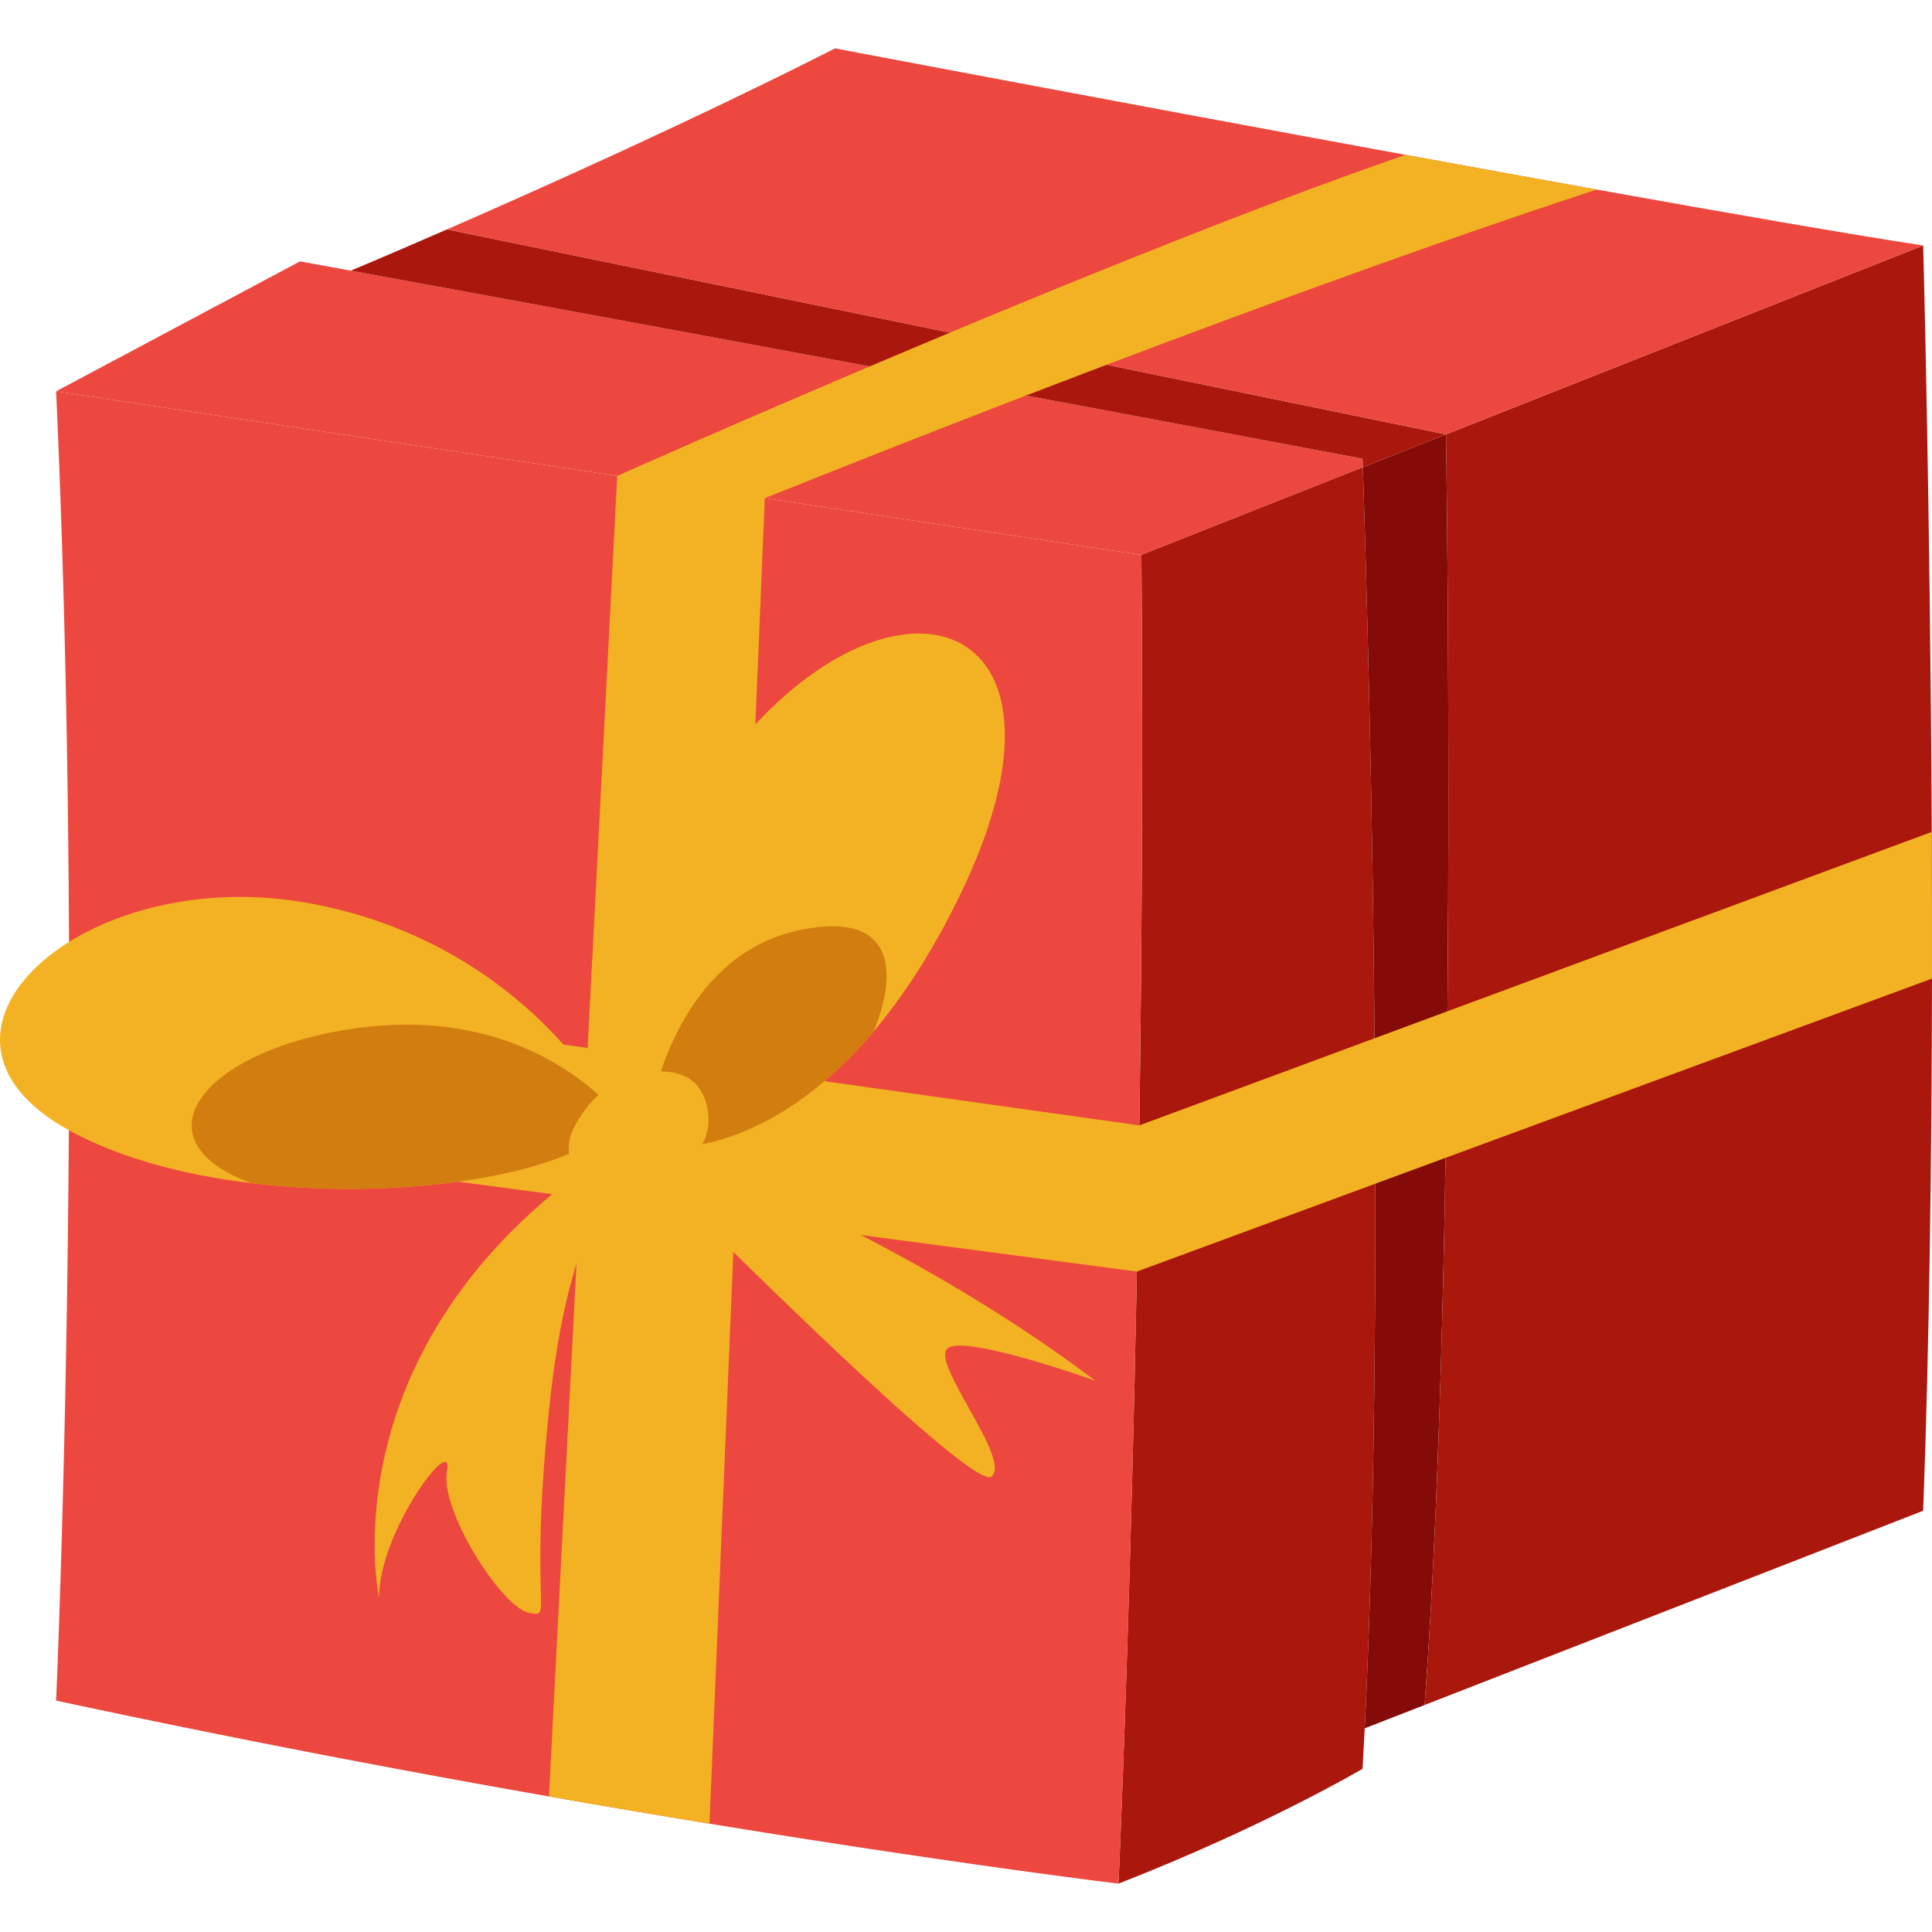
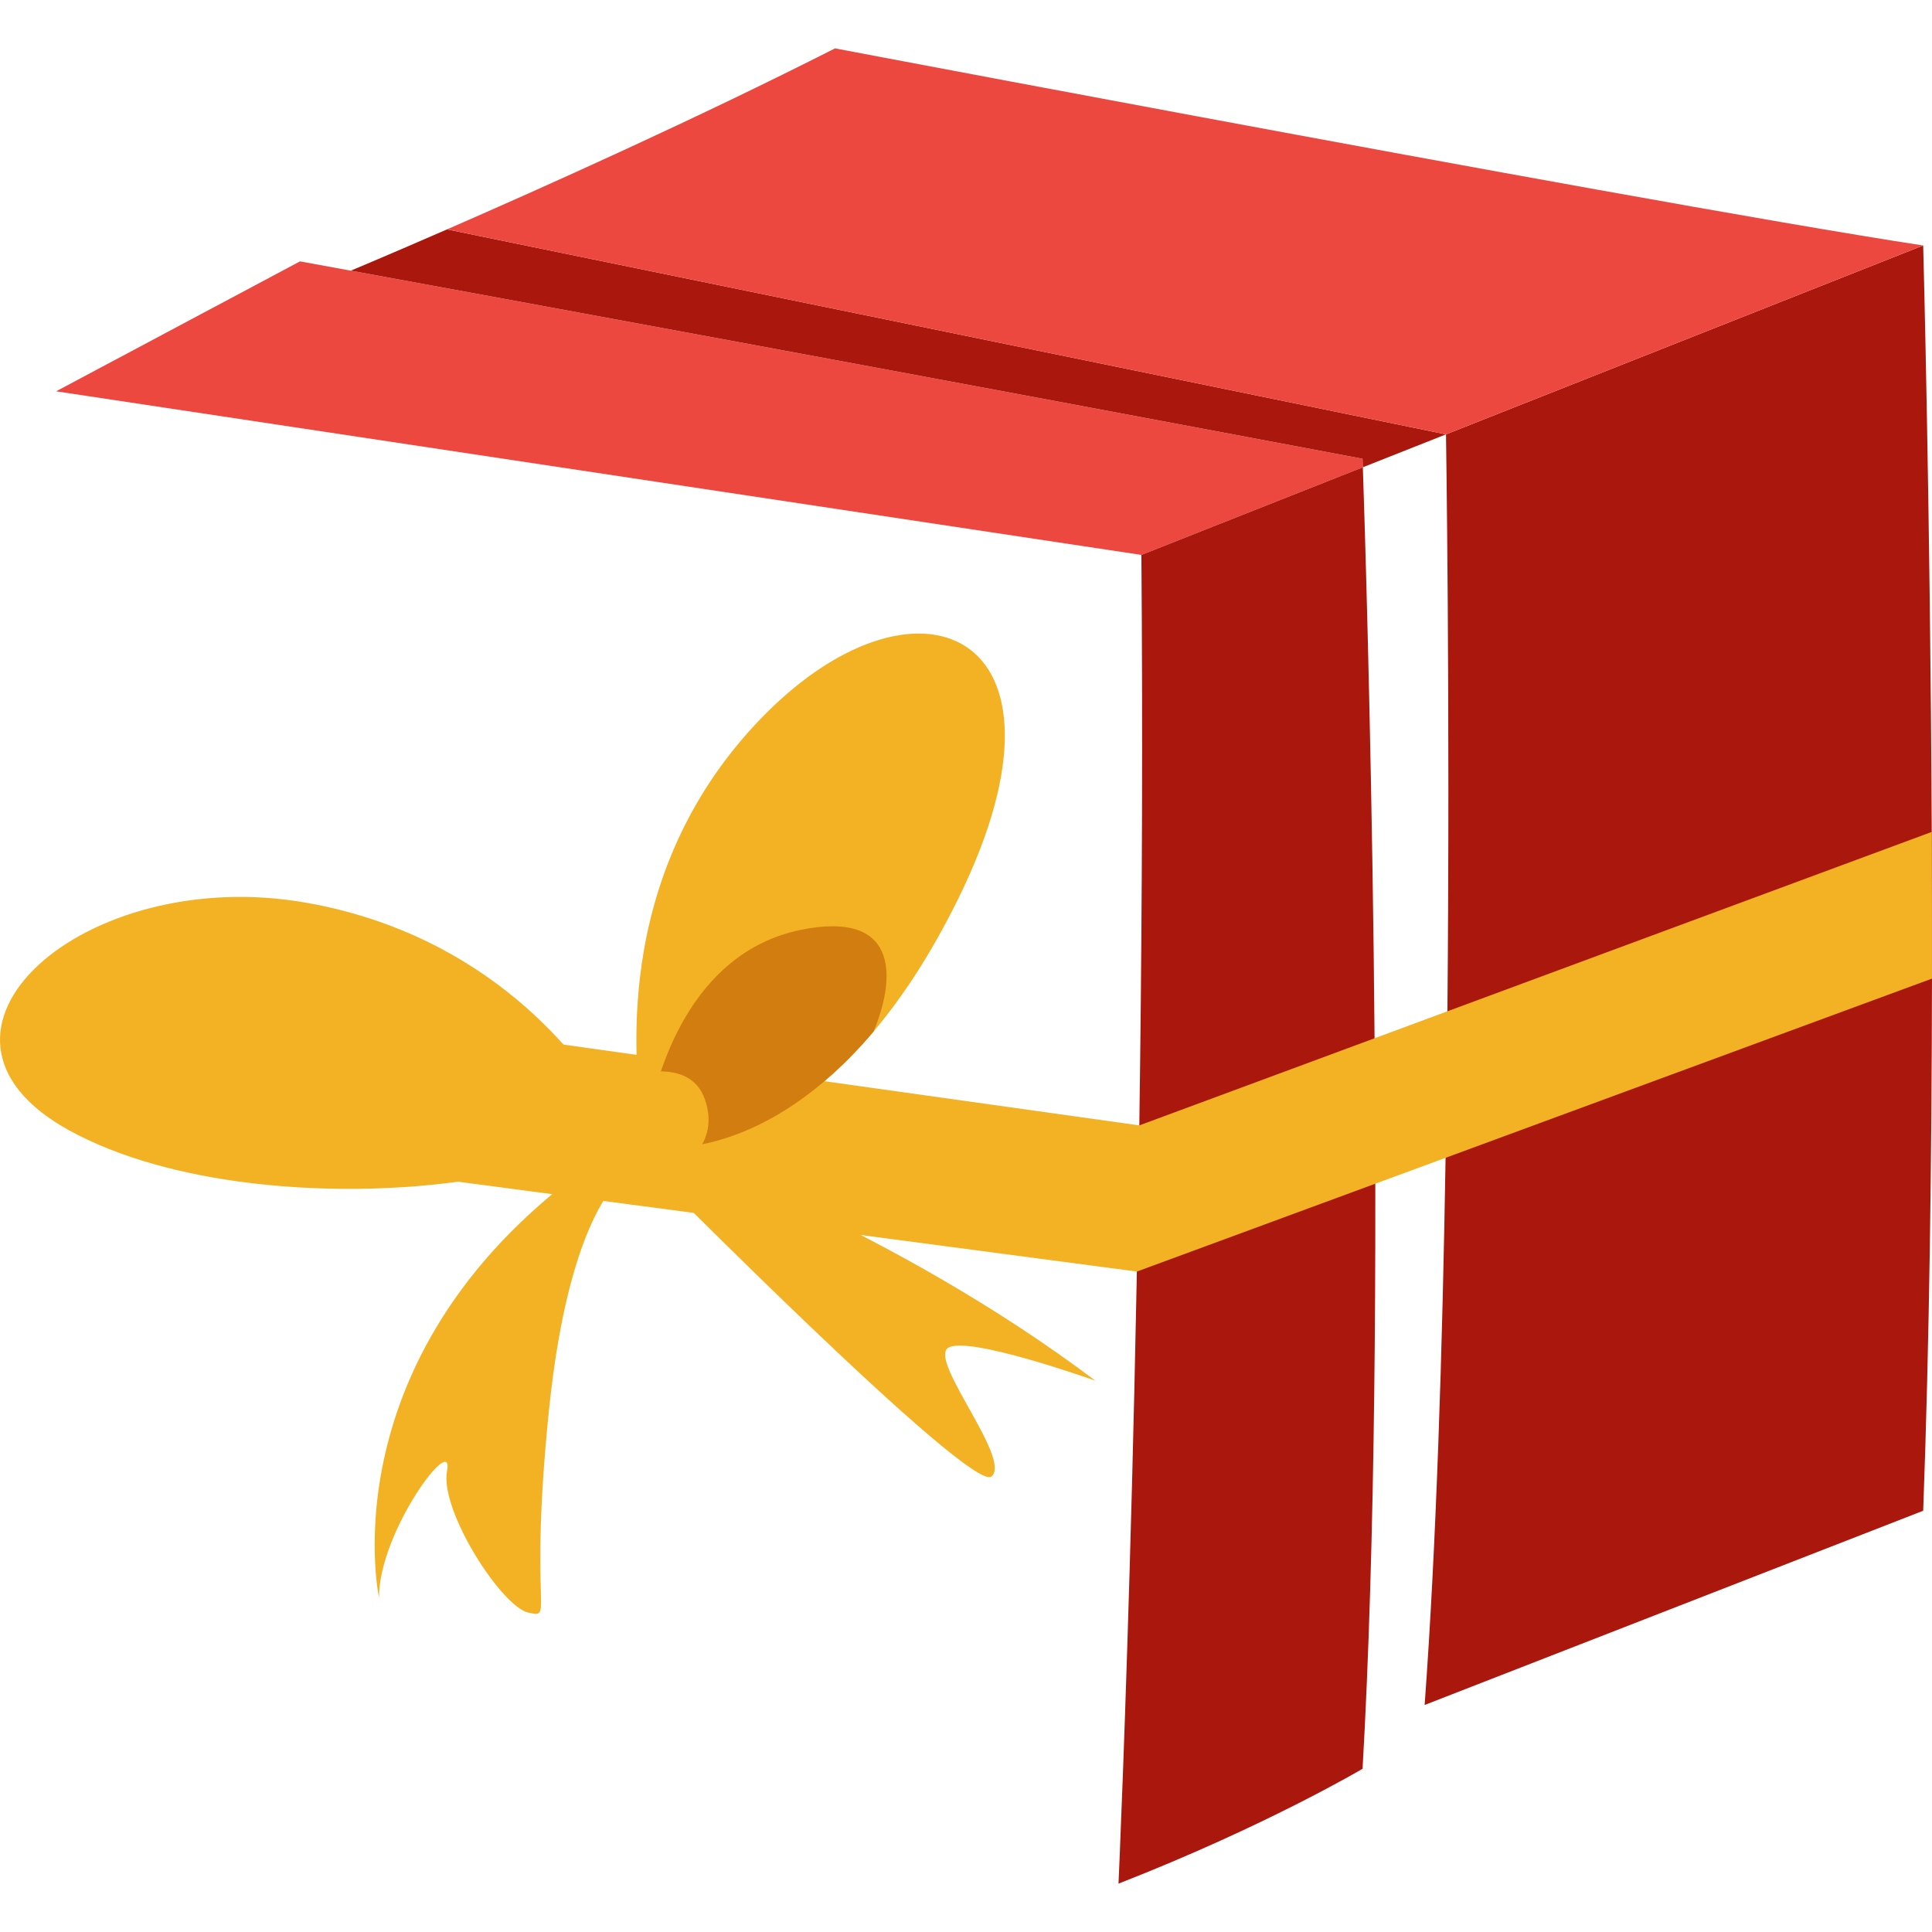
<svg xmlns="http://www.w3.org/2000/svg" viewBox="0 0 500 500">
  <defs>
    <style>.cls-1{fill:#ec483f;}.cls-2{fill:#aa170d;}.cls-3{fill:#840b08;}.cls-4{fill:#f3b223;}.cls-5{fill:#d27d10;}</style>
  </defs>
  <g id="Layer_14" data-name="Layer 14">
    <path class="cls-1" d="M352.705,120.928l-57.312,22.684L14.526,101.271,77.641,67.643s4.628.844,13.141,2.404c36.224,6.63,142.756,26.196,261.848,48.679C352.63,118.726,352.658,119.481,352.705,120.928Z" />
    <path class="cls-2" d="M353.19,447.286q-.265,5.314-.56,10.472s-25.079,14.861-63.162,29.722c0,0,7.368-161.544,5.924-343.868l57.312-22.684C353.449,142.928,359.273,324.872,353.19,447.286Z" />
-     <path class="cls-1" d="M295.577,195.626c0,1.257,0,2.517-.003,3.771q-.008,7.815-.036,15.536-.008,2.34-.017,4.675-.012,2.212-.022,4.416-.008,1.588-.017,3.17-.008,2.01-.022,4.014c-.005.766-.008,1.533-.014,2.299q-.041,6.975-.099,13.852-.045,5.404-.097,10.74-.079,7.769-.168,15.387c-.011,1.001-.025,1.999-.036,2.994q-.037,3.229-.08,6.434-.058,4.193-.116,8.336-.017,1.224-.036,2.442-.054,3.651-.107,7.264c-.014.802-.025,1.602-.039,2.401q-.05,3.105-.099,6.175-.166,9.965-.35,19.547c-.008.463-.016.926-.027,1.389-.008.524-.019,1.048-.03,1.571s-.019,1.047-.03,1.568q-.025,1.352-.055,2.696-.017.988-.039,1.971c-.022,1.031-.041,2.059-.063,3.085-.014.667-.028,1.329-.041,1.99-.019.868-.036,1.731-.055,2.591l-.033,1.513c-.011.504-.022,1.009-.033,1.511q-.05,2.258-.099,4.49-.033,1.489-.066,2.966-.029,1.162-.052,2.318-.037,1.476-.069,2.941-.046,1.852-.088,3.68c-.019.786-.036,1.568-.055,2.349q-.136,5.491-.27,10.787-.041,1.671-.085,3.324-.062,2.398-.124,4.755-.045,1.588-.085,3.151-.149,5.495-.298,10.74-.203,6.992-.4,13.515-.025.815-.05,1.621-.021.81-.05,1.607c-.014.535-.03,1.064-.047,1.593q-.124,3.961-.245,7.727c-.014.471-.03.94-.044,1.406q-.12,3.771-.24,7.338c-.014.43-.028.86-.044,1.287q-.099,3.006-.199,5.858c-.022.634-.041,1.26-.063,1.883q-.083,2.374-.163,4.634c-.025.681-.047,1.354-.072,2.018q-.07,1.989-.141,3.881c-.022.645-.047,1.279-.069,1.905q-.041,1.112-.08,2.189-.021.537-.041,1.067-.062,1.704-.124,3.313-.033.885-.066,1.737-.008.203-.016.405c-.017.447-.033.888-.05,1.32q-.025.665-.05,1.315-.025.645-.05,1.274-.074,1.881-.141,3.581c-.033.755-.061,1.48-.088,2.181-.017.388-.03.769-.047,1.138-.014.347-.028.689-.041,1.02-.006.116-.008.232-.014.345-.014.308-.025.609-.036.904-.011.22-.019.438-.028.653q-.012.285-.025.562c0,.033-.003.066-.003.099-.008.168-.014.336-.022.502-.019.466-.036.913-.055,1.334-.003.083-.008.168-.011.251-.033.827-.066,1.566-.094,2.211-.005.129-.011.256-.016.378-.008.185-.014.358-.022.524-.003.094-.008.182-.011.27a.455.455,0,0,0-.003.061c-.006.097-.008.19-.014.281-.011.292-.022.551-.033.772-.003.055-.006.11-.008.16-.011.3-.022.524-.028.675-.003.061-.006.11-.008.146-.003.05-.003.075-.003.075s-41.492-4.992-105.853-15.517c-12.973-2.12-26.871-4.466-41.547-7.043-38.159-6.693-81.565-14.938-127.542-24.809,0,0,2.757-61.784,3.294-147.618.083-12.87.113-26.279.074-40.103-.121-47.237-1.02-99.298-3.368-151.119l145.212,21.89,38.195,5.759,97.459,14.693C295.53,161.185,295.588,178.563,295.577,195.626Z" />
-     <path class="cls-3" d="M368.693,441.246l-15.503,6.04c6.084-122.415.259-304.358-.485-326.358l21.518-8.518S377.561,320.85,368.693,441.246Z" />
    <path class="cls-2" d="M499.995,253.261c-.066,45.98-.667,94.358-2.277,137.722L368.693,441.246c3.013-40.913,4.617-91.993,5.422-141.606.207-12.804.361-25.512.474-37.922.728-80.997-.367-149.308-.367-149.308l123.495-48.88s1.839,67.738,2.216,151.767C499.989,227.655,500.011,240.363,499.995,253.261Z" />
    <path class="cls-2" d="M374.222,112.41l-21.518,8.518c-.047-1.447-.074-2.202-.074-2.202-119.093-22.483-225.624-42.049-261.848-48.679,0,0,9.709-4.052,24.909-10.682Z" />
    <path class="cls-1" d="M497.718,63.53l-123.495,48.88-87.817-18.017L245.865,86.074,115.69,59.365c24.911-10.864,64.573-28.647,100.417-46.845,0,0,73.424,13.946,147.665,27.558,16.733,3.068,33.509,6.117,49.495,8.987C447.983,55.296,478.973,60.677,497.718,63.53Z" />
-     <path class="cls-4" d="M413.267,49.064S368.588,63.241,286.409,94.393h-.003q-10.073,3.816-20.892,7.975h-.003q-30.83,11.859-67.578,26.551l-6.172,147.863-1.607,38.521-6.539,156.66c-12.973-2.12-26.871-4.466-41.547-7.043l8.011-154.92,2.004-38.782,7.655-148.056s27.798-12.402,65.334-28.329c6.66-2.825,13.623-5.761,20.793-8.758C284.446,69.945,328.981,52.041,363.772,40.077,380.505,43.145,397.281,46.194,413.267,49.064Z" />
    <path class="cls-4" d="M499.995,253.261,374.115,299.641l-18.188,6.701-61.706,22.736L190.154,315.304l-40.075-5.304L17.823,292.493h-.003c.083-12.87.113-26.279.074-40.103l.003-.003,134.185,18.83,39.678,5.566L294.852,291.25l60.888-22.549,18.85-6.982,125.345-46.421C499.989,227.655,500.011,240.363,499.995,253.261Z" />
    <path class="cls-4" d="M248.128,232.311c-7.142,14.563-14.637,25.86-22.028,34.62-27.88,33.063-54.233,29.978-54.233,29.978l-4.187-6.699-2.542-4.066c1.794-.899-10.624-54.704,30.35-98.68C236.465,143.491,282.221,162.779,248.128,232.311Z" />
    <path class="cls-4" d="M159.305,289.284c-6.051,13.378-51.896,22.003-94.256,16.917-17.309-2.076-34.033-6.442-47.226-13.709-45.484-25.052,3.763-69.152,61.632-58.834,47.592,8.485,70.913,40.638,77.692,51.788C158.613,287.856,159.305,289.284,159.305,289.284Z" />
    <path class="cls-4" d="M161.675,304.204s-14.265,8.449-19.607,60.794,1.507,53.812-5.342,52.344S113.734,390.925,115.691,380.652s-17.611,15.654-17.611,32.776c0,0-14.523-67.047,61.226-116.442Z" />
    <path class="cls-4" d="M171.866,296.91s59.275,20.942,111.619,60.414c0,0-33.265-11.894-38.157-8.469s16.633,28.863,11.252,33.265S167.056,301.402,167.056,301.402Z" />
    <path class="cls-5" d="M226.1,266.931c-27.88,33.063-54.233,29.978-54.233,29.978l-4.187-6.699C169.769,278.644,178.141,246.579,207.3,240.638,231.787,235.652,232.335,251.803,226.1,266.931Z" />
-     <path class="cls-5" d="M159.305,289.284c-6.051,13.378-51.896,22.003-94.256,16.917-30.298-11.021-13.226-34.488,27.177-40.1,35.196-4.887,56.303,10.817,64.92,19.346C158.613,287.856,159.305,289.284,159.305,289.284Z" />
-     <path class="cls-4" d="M159.305,279.616s18.744-7.73,23.124,4.895-7.232,19.654-17.733,24.734-20.269-7.528-16.792-15.986S159.305,279.616,159.305,279.616Z" />
+     <path class="cls-4" d="M159.305,279.616s18.744-7.73,23.124,4.895-7.232,19.654-17.733,24.734-20.269-7.528-16.792-15.986Z" />
  </g>
</svg>